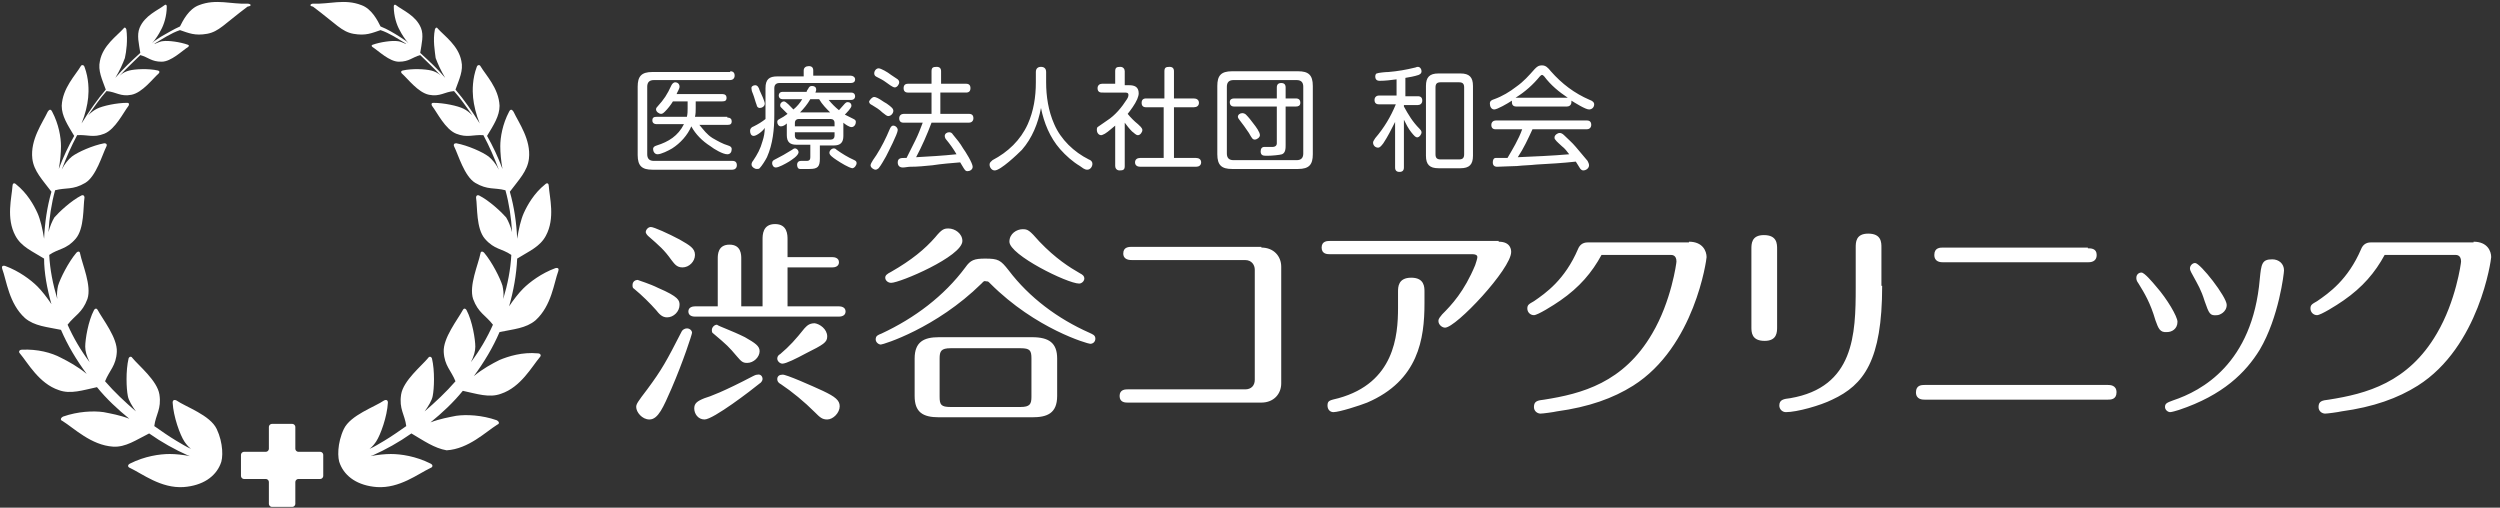
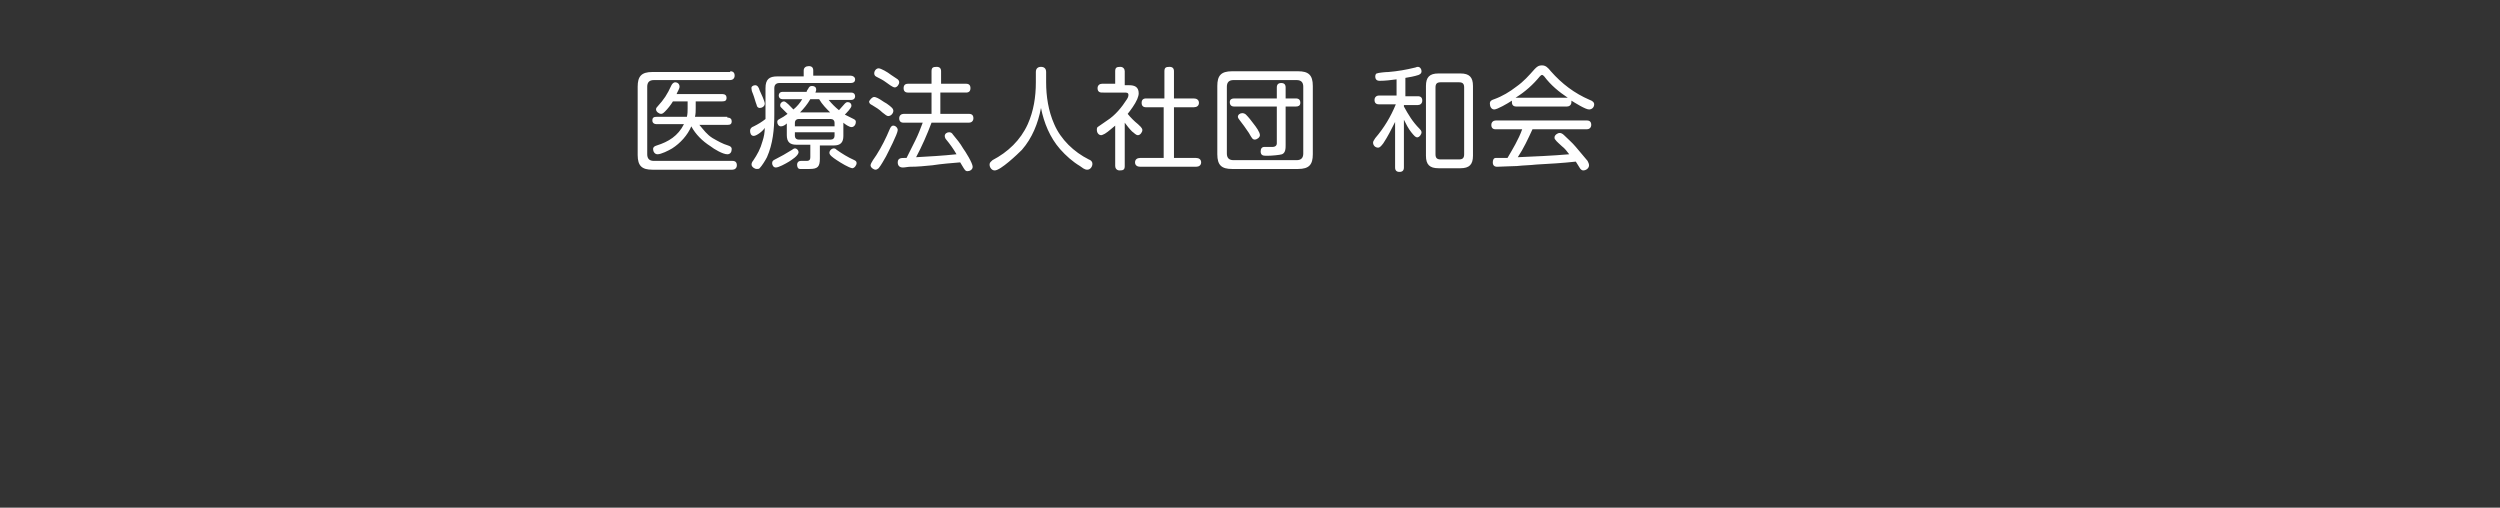
<svg xmlns="http://www.w3.org/2000/svg" version="1.1" id="レイヤー_1" x="0" y="0" viewBox="0 0 340.3 69.1" xml:space="preserve">
  <rect x="0" y="0" width="340.3" height="69.1" fill="#333333" stroke="none" />
  <style>.st0{fill:#fff}</style>
-   <path class="st0" d="M33.7.5c-2.2.1-4.3-.7-6.6.2-1.4.5-2.2 2.1-2.6 2.9-.9.4-1.7.9-2.6 1.4l-.9.6-.3.3c.5-.6.9-1.2 1.2-1.8.4-.7.8-1.9.8-3.2 0-.3-.2-.3-.3-.2-.9.7-2.7 1.4-3.4 3.1-.4 1-.1 2.1.1 3.4-1.2 1.1-2.4 2.2-3.4 3.4.6-1 1-1.9 1.3-2.7.2-.9.4-2.4.2-3.9-.1-.3-.3-.3-.4-.1-.9 1-2.8 2.3-3.2 4.4-.3 1.3.3 2.5.8 3.9-1.2 1.4-2.3 3-3.3 4.6.5-1.2.8-2.5.9-3.5.1-1 .1-2.6-.5-4.2-.1-.3-.4-.3-.5-.1-.7 1.2-2.5 3-2.6 5.4 0 1.4.8 2.6 1.7 4.1-.8 1.4-1.5 2.9-2.1 4.5.2-1.1.3-2.2.3-3.1 0-1.2-.3-3-1.2-4.7-.2-.4-.4-.3-.6 0-.7 1.5-2.4 3.8-2.1 6.4.2 1.7 1.4 2.9 2.6 4.5-.6 2.1-.9 4.2-1 6.4-.2-1.3-.5-2.6-.9-3.5-.5-1.1-1.4-2.7-2.9-3.9-.3-.3-.5-.1-.5.2-.1 1.6-.9 4.4.4 6.8.8 1.5 2.3 2.1 3.9 3.1 0 1.9.4 4.1 1 6.2-.6-.9-1.3-1.8-1.9-2.4-.9-.9-2.5-2.1-4.4-2.8-.4-.1-.5.1-.4.4.6 1.6.9 4.7 3.1 6.7 1.3 1.1 3 1.2 4.9 1.6.9 2.1 2.1 4.1 3.5 6-1.2-1-2.5-1.7-3.5-2.2C7 48 5.1 47.5 3 47.6c-.4 0-.5.3-.3.5 1.1 1.3 2.6 4.1 5.3 5 1.6.6 3.3 0 5.2-.4 1.3 1.6 2.8 3 4.4 4.3-1.3-.5-2.5-.7-3.5-.9-1.4-.2-3.5-.1-5.5.6-.4.2-.4.5-.1.6 1.6 1 3.9 3.3 6.9 3.5 1.7.1 3.1-.9 4.9-1.8 1.7 1.2 3.5 2.2 5.3 3 .1 0 .2.1.3.1-1-.2-2-.3-2.8-.3-1.4 0-3.4.3-5.4 1.3-.4.2-.3.5 0 .6 1.7.8 4.2 2.8 7.3 2.6 2.6-.2 4.3-1.4 5-3.1.4-.8.4-2.9-.5-4.8s-4.2-3-5.5-3.9c-.2-.1-.5-.1-.5.3.1 1.9 1 4.4 1.6 5.3.2.3.5.7.9 1-.7-.3-1.3-.7-2-1.1-1-.6-2-1.3-3-2 .2-1.6 1-2.3.7-4.3-.3-1.9-2.8-3.9-3.7-5-.1-.2-.4-.2-.5.1-.4 1.7-.3 4.1-.1 5.1.1.6.6 1.4 1.1 2.1-1.5-1.3-2.9-2.6-4.2-4.1.6-1.5 1.5-2.1 1.6-4 .1-1.9-1.9-4.4-2.6-5.7-.1-.2-.3-.3-.5 0-.8 1.5-1.2 4-1.2 5 0 .6.2 1.3.6 2.1-1.2-1.6-2.2-3.3-3-5.1 1-1.3 2-1.6 2.7-3.5.6-1.8-.7-4.7-1-6.2 0-.2-.2-.4-.5-.1-1.1 1.3-2.2 3.5-2.5 4.5-.1.5-.2 1.1-.1 1.8-.6-2-1-4-1.1-6 1.3-.9 2.3-.7 3.6-2.2 1.2-1.4 1-4.3 1.2-5.6 0-.2-.1-.4-.4-.3-1.4.7-3.1 2.3-3.7 3-.3.5-.6 1.2-.8 2 .1-1.9.4-3.9.9-5.7 1.5-.4 2.4 0 4.1-1 1.5-.9 2.3-3.8 2.9-5 .1-.2 0-.4-.3-.4-1.6.3-3.6 1.2-4.4 1.8-.5.4-1 1-1.4 1.8.6-1.6 1.3-3.2 2.1-4.7 1.4-.1 2.2.4 3.7-.2 1.5-.6 2.6-2.9 3.3-3.8.1-.2.1-.4-.2-.4-1.4 0-3.3.4-4.1.8-.4.2-.8.5-1.2.9.8-1.1 1.6-2.3 2.5-3.3 1.3.1 1.9.8 3.4.5 1.5-.3 2.9-2.2 3.7-2.9.1-.1.2-.3-.1-.4-1.3-.3-3.1-.2-3.9 0-.4.1-.9.3-1.3.7.9-1 1.9-1.9 2.8-2.8 1.1.3 1.5.9 2.9.9 1.3 0 2.8-1.5 3.6-2 .1-.1.2-.2 0-.3-1.1-.4-2.7-.6-3.4-.5-.3 0-.7.2-1.2.4l.1-.1c1-.6 2.2-1.4 3.4-1.8 1.2.4 2 .8 3.7.5 1.6-.3 2.3-1.3 5.5-3.7.7-.1.4-.4 0-.4zM42.6.5c2.2.1 4.3-.7 6.6.2 1.4.5 2.2 2.1 2.6 2.9 1 .4 1.8.9 2.6 1.4l.9.6.3.3c-.5-.6-.9-1.2-1.2-1.8-.4-.7-.8-1.9-.8-3.2 0-.3.2-.3.3-.2.9.7 2.7 1.4 3.4 3.1.4 1 .1 2.1-.1 3.4 1.2 1.1 2.4 2.2 3.4 3.4-.6-1-1-1.9-1.3-2.7-.1-.9-.4-2.4-.1-3.9.1-.3.3-.3.4-.1.9 1 2.8 2.3 3.2 4.4.3 1.3-.3 2.5-.8 3.9 1.2 1.4 2.3 3 3.3 4.6-.5-1.2-.8-2.5-.9-3.5-.1-1-.1-2.6.5-4.2.1-.3.4-.3.5-.1.7 1.2 2.5 3 2.6 5.4 0 1.4-.8 2.6-1.7 4.1.8 1.4 1.5 2.9 2.1 4.5-.2-1.1-.3-2.2-.3-3.1 0-1.2.3-3 1.2-4.7.2-.4.4-.3.6 0 .7 1.5 2.4 3.8 2.1 6.4-.2 1.7-1.4 2.9-2.6 4.5.6 2.1.9 4.2 1 6.4.2-1.3.5-2.6.9-3.5.5-1.1 1.4-2.7 2.9-3.9.3-.3.5-.1.5.2.1 1.6.9 4.4-.4 6.8-.8 1.5-2.3 2.1-3.9 3.1-.1 2.2-.5 4.4-1.1 6.5.6-.9 1.3-1.8 1.9-2.4.9-.9 2.5-2.1 4.4-2.8.4-.1.5.1.4.4-.6 1.6-.9 4.7-3.1 6.7-1.3 1.1-3 1.2-4.9 1.6-.9 2.1-2.1 4.1-3.5 6 1.2-1 2.5-1.7 3.5-2.2 1.2-.5 3.1-1.1 5.2-.9.4 0 .5.3.3.5-1.1 1.3-2.6 4.1-5.3 5-1.6.6-3.3 0-5.2-.4-1.3 1.6-2.8 3-4.4 4.3 1.3-.5 2.5-.7 3.5-.9 1.4-.2 3.5-.1 5.5.6.4.2.4.5.1.6-1.6 1-3.9 3.3-6.9 3.5C59.1 61 57.7 60 56 59c-1.7 1.2-3.5 2.2-5.3 3-.1 0-.2.1-.3.1 1-.2 2-.3 2.8-.3 1.4 0 3.4.3 5.4 1.3.4.2.3.5 0 .6-1.7.8-4.2 2.8-7.3 2.6-2.6-.2-4.3-1.4-5-3.1-.4-.8-.4-2.9.5-4.8s4.2-3 5.5-3.9c.2-.1.5-.1.5.3-.1 1.9-1 4.4-1.6 5.3-.2.3-.5.7-.9 1 .7-.3 1.3-.7 2-1.1 1-.6 2-1.3 3-2-.2-1.6-1-2.3-.7-4.3.3-1.9 2.8-3.9 3.7-5 .1-.2.4-.2.5.1.4 1.7.3 4.1.1 5.1-.1.6-.6 1.4-1.1 2.1 1.5-1.3 2.9-2.6 4.2-4.1-.6-1.5-1.5-2.1-1.6-4-.1-1.9 1.9-4.4 2.6-5.7.1-.2.3-.3.5 0 .8 1.5 1.2 4 1.2 5 0 .6-.2 1.3-.6 2.1 1.2-1.6 2.2-3.3 3-5.1-1-1.3-2-1.6-2.7-3.5-.6-1.8.7-4.7 1-6.2 0-.2.2-.4.5-.1 1.1 1.3 2.2 3.5 2.5 4.5.1.5.2 1.1.1 1.8.6-2 1-4 1.1-6-1.3-.9-2.3-.7-3.6-2.2-1.2-1.4-1-4.3-1.2-5.6 0-.2.1-.4.4-.3 1.4.7 3.1 2.3 3.7 3 .3.5.6 1.2.8 2-.1-1.9-.4-3.9-.9-5.7-1.5-.4-2.4 0-4.1-1-1.5-.9-2.3-3.8-2.9-5-.1-.2 0-.4.3-.4 1.6.3 3.6 1.2 4.4 1.8.5.4 1 1 1.4 1.8-.6-1.6-1.3-3.2-2.1-4.7-1.4-.1-2.2.4-3.7-.2-1.5-.6-2.6-2.9-3.3-3.8-.1-.2-.1-.4.2-.4 1.4 0 3.3.4 4.1.8.4.2.8.5 1.2.9-.8-1.1-1.6-2.3-2.5-3.3-1.3.1-1.9.8-3.4.5-1.5-.3-2.9-2.2-3.7-2.9-.1-.1-.2-.3.1-.4 1.3-.3 3.1-.2 3.9 0 .4.1.9.3 1.3.7-.9-1-1.9-1.9-2.8-2.8-1.1.3-1.5.9-2.9.9-1.3 0-2.8-1.5-3.6-2-.1-.1-.2-.2 0-.3 1.1-.4 2.7-.6 3.4-.5.3 0 .7.2 1.2.4l-.1-.1c-1-.6-2.2-1.4-3.4-1.8-1.2.4-2 .8-3.7.5-1.6-.3-2.3-1.3-5.5-3.7-.6-.1-.3-.4 0-.4zM44 61.9c0-.2-.2-.4-.4-.4h-3c-.2 0-.4-.2-.4-.4v-3c0-.2-.2-.4-.4-.4H37c-.2 0-.4.2-.4.4v3c0 .2-.2.4-.4.4h-3c-.2 0-.4.2-.4.4v2.9c0 .2.2.4.4.4h3c.2 0 .4.2.4.4v3c0 .2.2.4.4.4h2.8c.2 0 .4-.2.4-.4v-3c0-.2.2-.4.4-.4h3c.2 0 .4-.2.4-.4v-2.9z" />
  <g>
-     <path class="st0" d="M229.9 32.9c1.9 0 2.4 1.3 2.4 2.1 0 .3-1.6 12.2-10 17.5-2.7 1.7-6 2.9-10.4 3.5-.4.1-1.9.3-2.2.3-.4 0-.9-.3-.9-.9 0-.8.5-.9 1.4-1 5.1-.8 10.8-2.3 14.7-9 2.6-4.4 3.3-9.6 3.3-9.8 0-.9-.6-.9-.8-.9H218c-1.3 2.4-3 4.4-5.6 6.2-1 .7-3.1 2-3.6 2s-.9-.4-.9-.9.2-.6.9-1c1.6-1.1 4.2-2.9 6-7.1.2-.5.6-.9 1.3-.9h13.8zM336.7 32.9c1.9 0 2.4 1.3 2.4 2.1 0 .3-1.6 12.2-10 17.5-2.7 1.7-6 2.9-10.4 3.5-.4.1-1.9.3-2.2.3-.4 0-.9-.3-.9-.9 0-.8.5-.9 1.4-1 5.1-.8 10.8-2.3 14.7-9 2.6-4.4 3.3-9.6 3.3-9.8 0-.9-.6-.9-.8-.9h-9.6c-1.3 2.4-3 4.4-5.6 6.2-1 .7-3.1 2-3.6 2s-.9-.4-.9-.9.2-.6.9-1c1.6-1.1 4.2-2.9 6-7.1.2-.5.6-.9 1.3-.9h14zM89.6 39.2c2.8 1.2 2.9 1.7 2.9 2.3 0 .9-.8 1.7-1.7 1.7-.7 0-1.1-.5-1.5-1-.8-.9-1.9-2-3-2.9-.2-.1-.2-.3-.2-.5 0-.5.4-.7.7-.7.2.1 1.6.5 2.8 1.1zm4.6 6.1c0 .2-1.2 3.9-2.8 7.6-1.1 2.5-1.8 4.2-3 4.2-1 0-1.8-1-1.8-1.7 0-.4.2-.7 1.5-2.4 2-2.7 2.6-3.8 4.7-7.9.1-.2.4-.4.7-.4.4 0 .7.3.7.6zm-1.7-12.7c1.4.8 2.1 1.2 2.1 2.1 0 .9-.8 1.7-1.7 1.7-.8 0-1.1-.5-1.5-1-1-1.4-1.6-1.9-3.2-3.3-.2-.2-.3-.4-.3-.5 0-.3.3-.7.7-.7.4 0 2.4.9 3.9 1.7zm11.3 9.1v-9.1c0-.6 0-2.1 1.7-2.1s1.7 1.5 1.7 2.1V35h6.1c.3 0 .9.1.9.7s-.6.7-.9.7h-6.1v5.3h7c.3 0 .9.1.9.7s-.6.7-.9.7H94.6c-.3 0-.9-.1-.9-.7s.6-.7.9-.7h3.1v-6.5c0-.5 0-1.9 1.6-1.9s1.6 1.4 1.6 1.9v6.5h2.9zm0 9.9c0 .2-.2.5-.4.6-1.1.9-6.3 4.9-7.5 4.9-.9 0-1.4-.8-1.4-1.5s.4-1 1.4-1.4c.7-.2 2.6-.9 6.6-3 .4-.2.5-.2.6-.2.4-.1.7.2.7.6zm-2.4-5.7c1.4.8 2 1.2 2 1.9 0 .8-.8 1.6-1.7 1.6-.6 0-.8-.2-1.4-.9-1.1-1.3-1.3-1.5-3.2-3.1-.2-.1-.2-.3-.2-.5 0-.3.3-.7.7-.7.2.2 2 .8 3.8 1.7zm11.2-.1c0 .8-.5 1.1-2.9 2.3-1.3.7-2.7 1.4-3.2 1.4-.3 0-.7-.3-.7-.7 0-.3.2-.5.4-.6 1.3-1.1 2.1-2 3.3-3.5.3-.3.6-.7 1.4-.7.7.1 1.7.8 1.7 1.8zm-.6 7.4c1.7.8 2.3 1.3 2.3 2.1 0 .9-.9 1.8-1.7 1.8-.7 0-1-.3-1.7-1-1.4-1.4-3.1-2.8-4.6-3.8-.2-.1-.5-.3-.5-.7 0-.4.3-.6.7-.6.4-.1 4.2 1.6 5.5 2.2zM133.6 38.6c-6.2 6.1-13.4 8.3-13.7 8.3-.3 0-.7-.3-.7-.7 0-.5.3-.6.8-.8 4.5-2.1 8.5-5.1 11.4-9 .7-1 1.2-1.2 2.7-1.2 1.8 0 2.1.2 3.2 1.6 2.8 3.7 6.7 6.6 11 8.5.4.2.8.3.8.8 0 .4-.3.7-.7.7-.3 0-7.4-2-13.6-8.2-.3-.3-.3-.3-.5-.3-.4-.1-.4 0-.7.3zm-12.3-.1c-.4 0-.8-.3-.8-.7 0-.3.2-.5.8-.8 2.8-1.6 4.6-3.1 6-4.7.9-1.1 1.2-1.2 1.8-1.2.9 0 1.9.7 1.9 1.7 0 2.1-8.5 5.7-9.7 5.7zm22.6 15.4c0 2.4-1.4 2.9-3.4 2.9h-12.7c-2.2 0-3.3-.7-3.3-2.9v-5.1c0-2.3 1.3-2.9 3.3-2.9h12.7c2.3 0 3.4.8 3.4 2.9v5.1zm-3.5-5.1c0-1.1-.2-1.4-1.5-1.4h-9.5c-1.3 0-1.5.4-1.5 1.4V54c0 1.1.2 1.4 1.5 1.4h9.5c1.3 0 1.5-.4 1.5-1.4v-5.2zm-1.2-17.6c.7 0 .9.1 2.3 1.7 2.2 2.3 4.1 3.5 5.5 4.3.4.2.6.4.6.7 0 .4-.4.7-.7.7-1.6 0-9.5-3.9-9.5-5.7 0-1.1 1-1.7 1.8-1.7zM171.7 33.7c1.7 0 2.7 1.2 2.7 2.6v15.9c0 1.4-1 2.6-2.7 2.6h-18.2c-.3 0-1.1 0-1.1-.9s.8-.9 1.1-.9h16c.8 0 1.3-.5 1.3-1.3v-15c0-.6-.4-1.3-1.3-1.3h-15.4c-.3 0-1.2 0-1.2-.9s.8-.9 1.2-.9h17.6zM204 32.9c1.7 0 1.7 1.2 1.7 1.4 0 2.3-7.5 10.3-9 10.3-.4 0-.9-.4-.9-.9 0-.4.3-.6.5-.9 1.3-1.3 3-3.1 4.5-6.7.1-.3.3-.9.3-1.1 0-.3-.3-.4-.7-.4H181c-.3 0-1.1 0-1.1-.9s.8-.9 1.1-.9h23zm-10.1 8.4c0 4.8-.8 10.5-7.8 13.5-1 .4-3.8 1.3-4.6 1.3-.4 0-.8-.3-.8-.9 0-.7.3-.7 1.5-1 7.6-2.1 8.1-8.5 8.1-12.3v-2.2c0-.6 0-1.9 1.8-1.9s1.8 1.3 1.8 1.9v1.6zM241.9 44.5c0 .7 0 1.9-1.7 1.9-1.8 0-1.8-1.2-1.8-1.9V33.9c0-.7 0-1.9 1.7-1.9 1.8 0 1.8 1.2 1.8 1.9v10.6zm14.3-5.6c0 10.2-2.5 13.5-6.8 15.5-1.6.8-4.8 1.7-6.3 1.7-.5 0-.9-.4-.9-.9 0-.8.6-.9 1.5-1 8.7-1.5 8.9-8.7 8.9-15.1v-5.4c0-.7 0-1.9 1.7-1.9 1.8 0 1.8 1.2 1.8 1.9v5.2zM286.9 52.4c.3 0 1.2 0 1.2 1s-.8 1-1.2 1H262c-.3 0-1.2 0-1.2-1s.8-1 1.2-1h24.9zm-2.7-18.6c.4 0 1.2 0 1.2.9 0 1-.9 1-1.2 1h-19.7c-.3 0-1.2 0-1.2-1s.8-1 1.2-1h19.7zM293.4 43.6c-.7-2.4-1.5-3.7-2.3-5-.3-.4-.3-.6-.3-.8 0-.4.3-.7.7-.7.4 0 1.5 1.3 2 1.9 1.5 1.7 2.9 4.1 2.9 4.8 0 1-.8 1.4-1.4 1.4-1 .1-1.2-.5-1.6-1.6zm17.5-6.8c0 .4-.7 6.4-3.3 10.8-1.9 3.1-5 6.2-11 8.2-.3.1-1 .3-1.2.3-.3 0-.7-.3-.7-.7 0-.5.3-.6 1.1-.9 3.9-1.3 10.8-5 11.8-16.5.2-2.1.3-2.7 1.7-2.7.9 0 1.6.6 1.6 1.5zM300.1 41c-.5-1.6-.9-2.2-1.6-3.5-.4-.7-.4-.8-.4-1 0-.3.3-.7.7-.7.7 0 4.3 4.6 4.3 5.7 0 1-1 1.4-1.3 1.4-1 .1-1.1-.2-1.7-1.9z" />
    <g>
      <path class="st0" d="M99.4 9.7c.4 0 .6.2.6.6s-.3.6-.6.6H89c-.6 0-.9.3-.9.9V21c0 .6.3.9.9.9h10.7c.4 0 .6.2.6.6 0 .4-.3.6-.6.6H88.8c-1.4 0-2-.5-2-2v-9.3c0-1.4.5-2 2-2h10.6zM99 16c.4 0 .6.2.6.5 0 .4-.2.5-.6.5h-3.8c.6.7 1 1.3 1.8 1.8.7.4 1.4.8 2.1 1 .3.1.5.2.5.5 0 .4-.2.7-.6.7-.6 0-1.8-.7-2.3-1.1-1.1-.7-2-1.6-2.6-2.7-.5 1.2-1.5 2.3-2.6 3-.5.3-1.5.8-2 .8-.4 0-.6-.4-.6-.7 0-.3.2-.4.5-.5 1.6-.5 2.9-1.3 3.7-2.9h-3.7c-.4 0-.6-.2-.6-.5 0-.4.2-.5.6-.5h4.1c.1-.4.1-.8.1-1.2v-.9h-2c-.3.5-.7 1-1.1 1.4-.1.1-.3.3-.5.3-.3 0-.7-.3-.7-.6 0-.2.1-.3.2-.4.9-1 1.3-1.6 1.9-2.9.1-.2.3-.4.5-.4.3 0 .6.2.6.6 0 .3-.3.7-.4 1h6.2c.4 0 .6.2.6.5 0 .4-.2.5-.6.5h-3.6v.9c0 .4 0 .8-.1 1.2H99zM102.6 18.5c-.4 0-.5-.4-.5-.7 0-.3.2-.5.5-.6.6-.3 1.1-.6 1.6-1V12c0-1.2.5-1.6 1.6-1.6h3.6v-.8c0-.4.3-.6.7-.6.4 0 .6.2.6.6v.7h5.1c.3 0 .6.2.6.5 0 .4-.3.5-.6.5h-9.7c-.4 0-.7.2-.7.7v3.6c0 2-.2 4-1 5.8-.2.4-.7 1.2-1 1.5-.1.1-.2.1-.4.1-.3 0-.7-.3-.7-.6 0-.2.1-.4.2-.5.6-.9 1-1.6 1.3-2.7.2-.6.3-1.2.3-1.8-.2.4-1.1 1.1-1.5 1.1zm.2-6.9c.3 0 .5.3.6.7.2.4.7 1.5.7 1.8 0 .4-.4.6-.7.6-.2 0-.4-.2-.4-.4-.2-.5-.3-1-.5-1.5-.1-.2-.2-.5-.2-.7-.1-.3.2-.5.5-.5zm4.6 10.4c-.5.3-1.4.8-1.8.8-.3 0-.5-.3-.5-.6s.2-.4.4-.5c.8-.4 1.5-.8 2.3-1.3.1-.1.3-.2.4-.2.3 0 .5.3.5.5 0 .5-1 1.1-1.3 1.3zm7.4-3.5c0 .9-.4 1.3-1.3 1.3h-1.9v1.8c0 1.1-.3 1.4-1.4 1.4H108.9c-.3 0-.4-.3-.4-.6s.2-.5.5-.5h.8c.4 0 .5-.2.5-.5v-1.7h-1.9c-.9 0-1.3-.4-1.3-1.3v-1.6c-.2.2-.5.4-.8.4-.3 0-.5-.3-.5-.6 0-.2.1-.3.3-.4.4-.2.7-.4 1.1-.7l-.9-.9c-.1-.1-.1-.2-.1-.3 0-.3.3-.5.5-.5.3 0 .9.7 1.3 1.1.5-.4.9-.9 1.2-1.4h-2.7c-.3 0-.5-.2-.5-.5s.2-.5.5-.5h3.3c0-.1.1-.3.2-.4.1-.2.2-.4.5-.4s.6.1.6.5c0 .2-.1.3-.1.4h4.9c.3 0 .5.2.5.5s-.2.5-.5.5h-3.1c.4.5.9 1 1.4 1.4.3-.3.5-.6.8-.9.1-.1.2-.2.4-.2.3 0 .5.2.5.5s-.7 1-.9 1.2l1.2.6c.2.1.3.2.3.4 0 .3-.2.7-.6.7-.3 0-.9-.4-1.1-.6v1.8zm-1.2-1.3v-.5c0-.3-.2-.5-.5-.5h-4.4c-.3 0-.5.2-.5.5v.5h5.4zm-5.4 1.3c0 .3.2.5.5.5h4.4c.3 0 .5-.2.5-.5V18h-5.4v.5zm3.3-5h-1.2c-.4.7-.9 1.3-1.4 1.8h4.1c-.5-.5-1.1-1.1-1.5-1.8zm2.4 8.3c-.6-.4-1-.7-1-1 0-.3.3-.6.6-.6.2 0 .3.1.4.2.7.5 1.5 1 2.4 1.4.2.1.3.2.3.4 0 .3-.3.7-.6.7-.5-.1-1.5-.7-2.1-1.1zM122.2 17.7c0 .5-1.3 3-1.6 3.6-.3.5-.6 1.1-1 1.6-.1.1-.3.2-.4.2-.3 0-.7-.3-.7-.6s.6-1.1.8-1.4c.7-1.1 1.3-2.3 1.8-3.5.1-.2.2-.5.5-.5s.6.3.6.6zm-3.2-4.5c.2 0 .6.2.9.4.3.2.6.4.8.5.7.5.9.7.9 1 0 .3-.3.7-.7.7-.2 0-.4-.2-.8-.5-.4-.4-.9-.7-1.4-1-.2-.1-.4-.2-.4-.5.1-.2.4-.6.7-.6zm.6-3.9c.3 0 1.2.5 1.7.9l.9.6c.1.1.2.2.2.4 0 .3-.3.7-.6.7s-.9-.5-1.2-.7c-.4-.3-.8-.5-1.2-.7-.2-.1-.4-.2-.4-.5 0-.4.3-.7.6-.7zm7.3 13.2c-1 .1-2 .2-3 .2-.3 0-.7.1-1 .1-.4 0-.7-.2-.7-.7 0-.6.5-.6.9-.6h.3l1.2-2.4c.4-.8.7-1.6 1-2.4H123c-.4 0-.6-.2-.6-.6 0-.4.3-.6.6-.6h3.8v-2.9h-3.2c-.4 0-.6-.2-.6-.6 0-.4.2-.6.6-.6h3.2V9.7c0-.5.2-.6.7-.6.4 0 .6.2.6.6v1.7h3.4c.4 0 .6.2.6.6 0 .4-.2.6-.6.6H128v2.9h3.9c.4 0 .6.2.6.6 0 .4-.3.6-.6.6h-5.1c-.6 1.6-1.3 3.2-2.1 4.7 1.8-.1 3.6-.2 5.5-.4-.4-.7-.9-1.4-1.4-2-.1-.1-.2-.3-.2-.5 0-.3.3-.5.6-.5.2 0 .4.1.5.3.5.6 1 1.2 1.4 1.9.3.4 1.3 2 1.3 2.5 0 .4-.4.6-.7.6-.3 0-.4-.2-.7-.7-.1-.2-.2-.3-.3-.5-1.2.1-2.5.2-3.8.4zM139.1 20.4c-.6.6-2.9 2.8-3.7 2.8-.4 0-.7-.4-.7-.8 0-.3.2-.4.4-.6 2.1-1.1 3.8-2.7 4.8-4.9.8-1.8 1.1-3.7 1.1-5.7V9.8c0-.5.3-.7.7-.7.4 0 .7.2.7.7v1.4c0 1.9.3 3.9 1.1 5.7.9 2.1 2.7 3.8 4.7 4.8.3.1.5.3.5.6 0 .4-.3.8-.7.8-.4 0-.7-.3-1-.5-1-.6-1.9-1.4-2.7-2.3-1.4-1.6-2.2-3.6-2.6-5.6-.4 2.1-1.2 4.1-2.6 5.7zM153.1 22.6c0 .5-.2.6-.7.6-.4 0-.6-.3-.6-.6v-5.5c-.4.3-.9.8-1.4 1.1-.2.1-.4.2-.5.2-.4 0-.6-.4-.6-.7 0-.1 0-.3.1-.4.3-.2 1-.7 1.3-.9 1.1-.7 2-1.8 2.7-2.9.2-.3.2-.5.2-.6 0-.3-.3-.3-.5-.3H150c-.4 0-.6-.2-.6-.6 0-.4.3-.6.6-.6h1.8V9.7c0-.5.2-.6.7-.6.4 0 .6.3.6.6v1.9h.6c.7 0 1.3.2 1.3 1.1 0 .3-.1.5-.2.8-.3.7-.9 1.5-1.3 2 .4.5.9 1 1.4 1.4.2.2.6.5.6.8 0 .3-.3.7-.6.7s-.5-.3-.8-.5c-.4-.4-.7-.8-1-1.2v5.9zm9.4-9.2c.4 0 .7.2.7.6 0 .4-.3.6-.7.6h-2.7v6.9h3c.4 0 .7.2.7.6 0 .4-.3.6-.7.6h-7.6c-.4 0-.7-.2-.7-.6 0-.4.3-.6.7-.6h3.2v-6.9H156c-.4 0-.6-.2-.6-.6 0-.4.2-.6.6-.6h2.5V9.7c0-.5.2-.6.7-.6.4 0 .6.2.6.6v3.7h2.7zM178.7 21c0 1.4-.5 2-2 2h-9c-1.4 0-2-.5-2-2v-9.3c0-1.4.5-2 2-2h9c1.4 0 2 .5 2 2V21zm-10.8-10.1c-.6 0-.9.3-.9.9v9.1c0 .6.3.9.9.9h8.6c.6 0 .9-.3.9-.9v-9.1c0-.6-.3-.9-.9-.9h-8.6zm7.1 8.8c0 .5 0 1.1-.5 1.3-.3.1-1.4.2-1.9.2h-.2c-.4 0-.8 0-.8-.6 0-.4.2-.6.5-.6h1.1c.4 0 .6-.2.6-.5v-5H168c-.4 0-.6-.2-.6-.6 0-.4.3-.5.6-.5h5.8v-1.5c0-.4.2-.6.6-.6.4 0 .6.2.6.6v1.5h1.4c.4 0 .6.2.6.6 0 .4-.3.5-.6.5H175v5.2zm-5.4-4.1c.4.4.7.8 1 1.2.4.5.9 1.2.9 1.6 0 .3-.4.6-.7.6-.3 0-.4-.2-.8-.9-.4-.6-.9-1.3-1.3-1.8-.1-.1-.2-.3-.2-.4 0-.3.3-.5.6-.5.2 0 .4.1.5.2zM191.1 13.1h1.9c.4 0 .6.2.6.6 0 .4-.3.6-.6.6h-1.9v.2c.6 1.1 1.2 2.1 2.1 3 .1.1.3.3.3.5 0 .3-.3.7-.6.7-.2 0-.4-.2-.8-.7-.4-.5-.7-1.1-1-1.7v6.5c0 .4-.2.6-.6.6-.4 0-.6-.2-.6-.6v-6.2c-.5 1-1 2-1.6 2.9-.3.4-.5.6-.7.6-.4 0-.7-.3-.7-.7 0-.2.2-.4.3-.6 1.2-1.4 2.1-2.9 2.8-4.6h-2.3c-.4 0-.6-.2-.6-.6 0-.4.3-.6.6-.6h2.4v-2.2c-.8.1-1.5.2-2.3.2-.4 0-.6-.2-.6-.6 0-.2.1-.4.2-.4.2-.1 1.2-.2 1.6-.2 1.2-.1 2.4-.3 3.6-.6.1 0 .2-.1.4-.1.3 0 .5.3.5.6s-.2.4-.4.5c-.6.2-1.2.3-1.8.4v2.5zm9.4 8.1c0 1.2-.5 1.7-1.7 1.7h-3c-1.2 0-1.7-.5-1.7-1.7v-9.5c0-1.2.5-1.7 1.7-1.7h3c1.2 0 1.7.5 1.7 1.7v9.5zm-4.4-10c-.5 0-.7.2-.7.7V21c0 .5.2.7.7.7h2.5c.5 0 .7-.2.7-.7v-9.1c0-.5-.2-.7-.7-.7h-2.5zM203.4 14.9c-.4 0-.6-.4-.6-.8s.3-.5.6-.6c1.1-.4 2.1-1 3-1.7 1-.7 1.7-1.5 2.5-2.4.3-.3.5-.5 1-.5s.8.3 1.2.8c1.5 1.7 3.2 3 5.3 3.9.3.1.6.3.6.6 0 .4-.3.7-.7.7-.5 0-1.9-.9-2.4-1.2v.2c0 .4-.3.6-.6.6h-6.9c-.4 0-.6-.2-.6-.6v-.2c-.6.4-2 1.2-2.4 1.2zm5.7 7.5c-.9.1-1.7.1-2.6.2-.6 0-2.3.1-2.7.1-.4 0-.6-.2-.6-.6 0-.3.1-.6.4-.6h1.6c.7-1.2 1.5-2.5 2-3.9h-3.6c-.4 0-.6-.2-.6-.6 0-.4.3-.6.6-.6H216c.4 0 .6.2.6.6 0 .4-.3.6-.6.6h-7.4c-.6 1.3-1.2 2.6-2 3.8 2.3-.1 4.7-.2 7-.4-.3-.4-.6-.8-1-1.1-.3-.3-.7-.6-.9-.9-.1-.1-.1-.2-.1-.3 0-.3.4-.6.7-.6.2 0 .4.1.6.3.5.5 1.1 1 1.6 1.6.5.6 1.1 1.3 1.6 1.9.1.2.2.4.2.6 0 .4-.4.7-.8.7-.2 0-.4-.2-.5-.4-.2-.3-.3-.5-.5-.8-1.8.2-3.6.3-5.4.4zm-2.6-9.1h6.9c-1.2-.8-2.3-1.7-3.2-2.9-.1-.1-.2-.2-.3-.2-.1 0-.2.1-.3.2-.9 1.1-2 2.1-3.3 2.9h.2z" />
    </g>
  </g>
</svg>